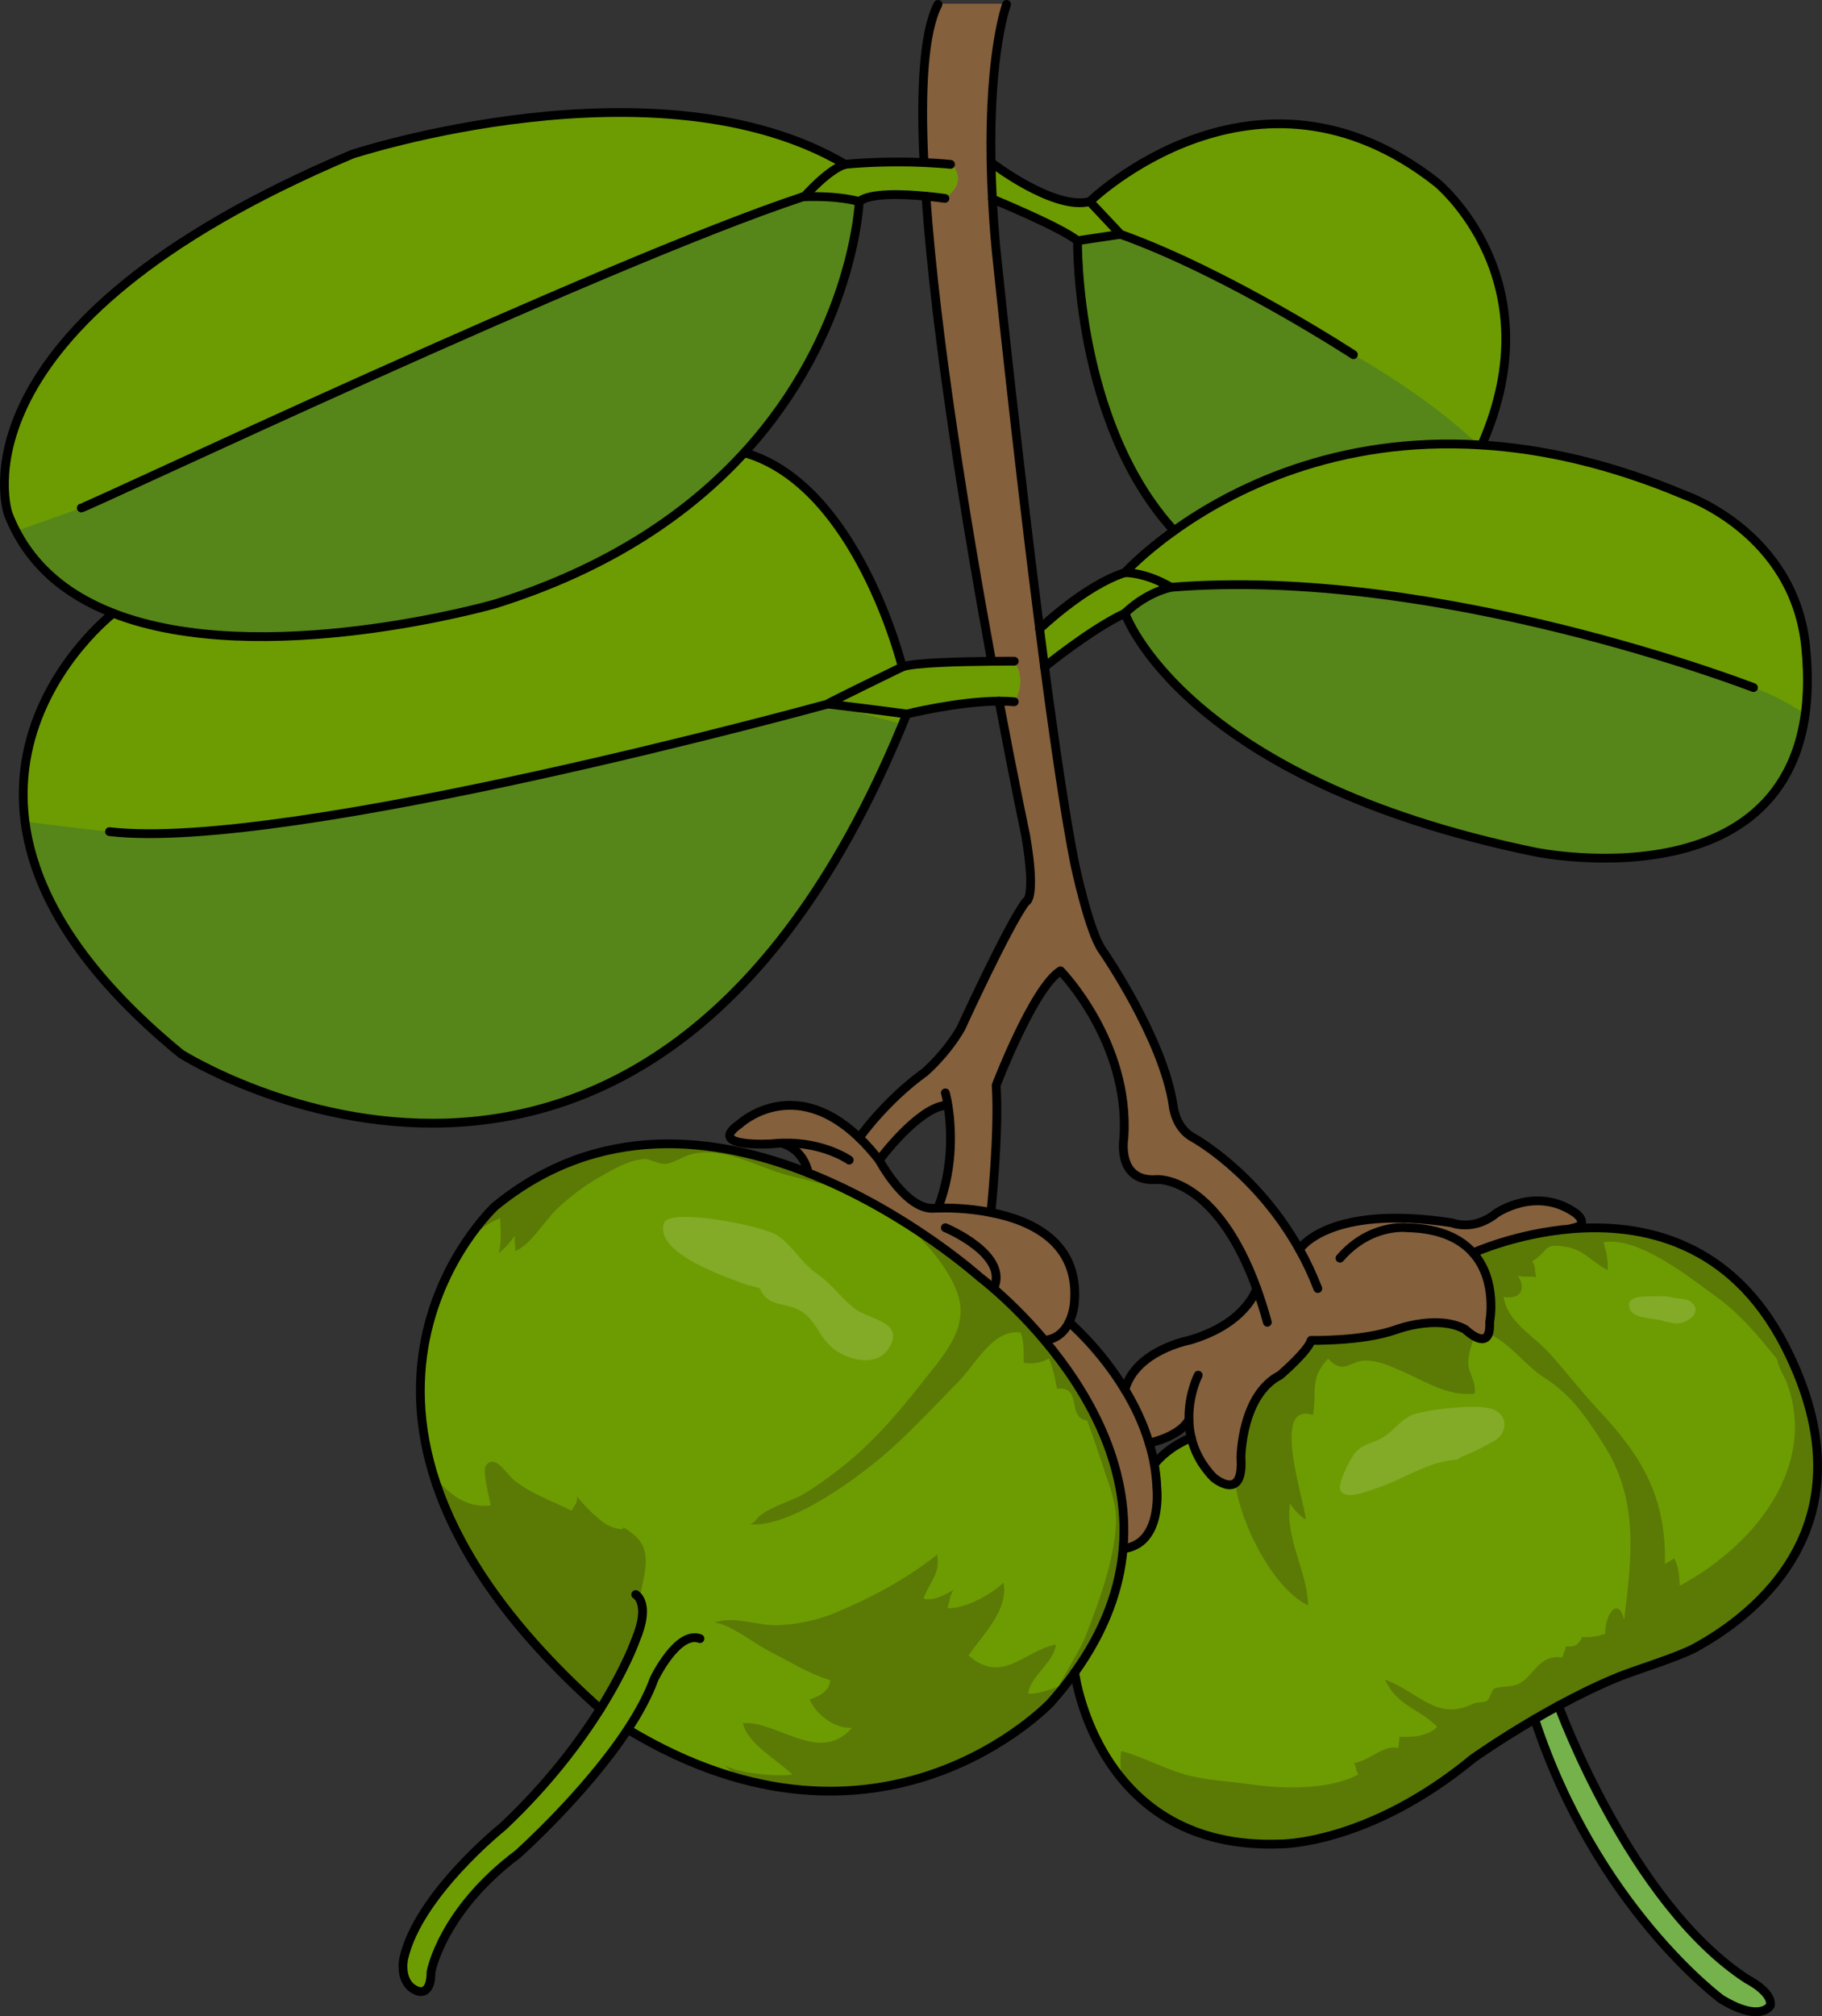
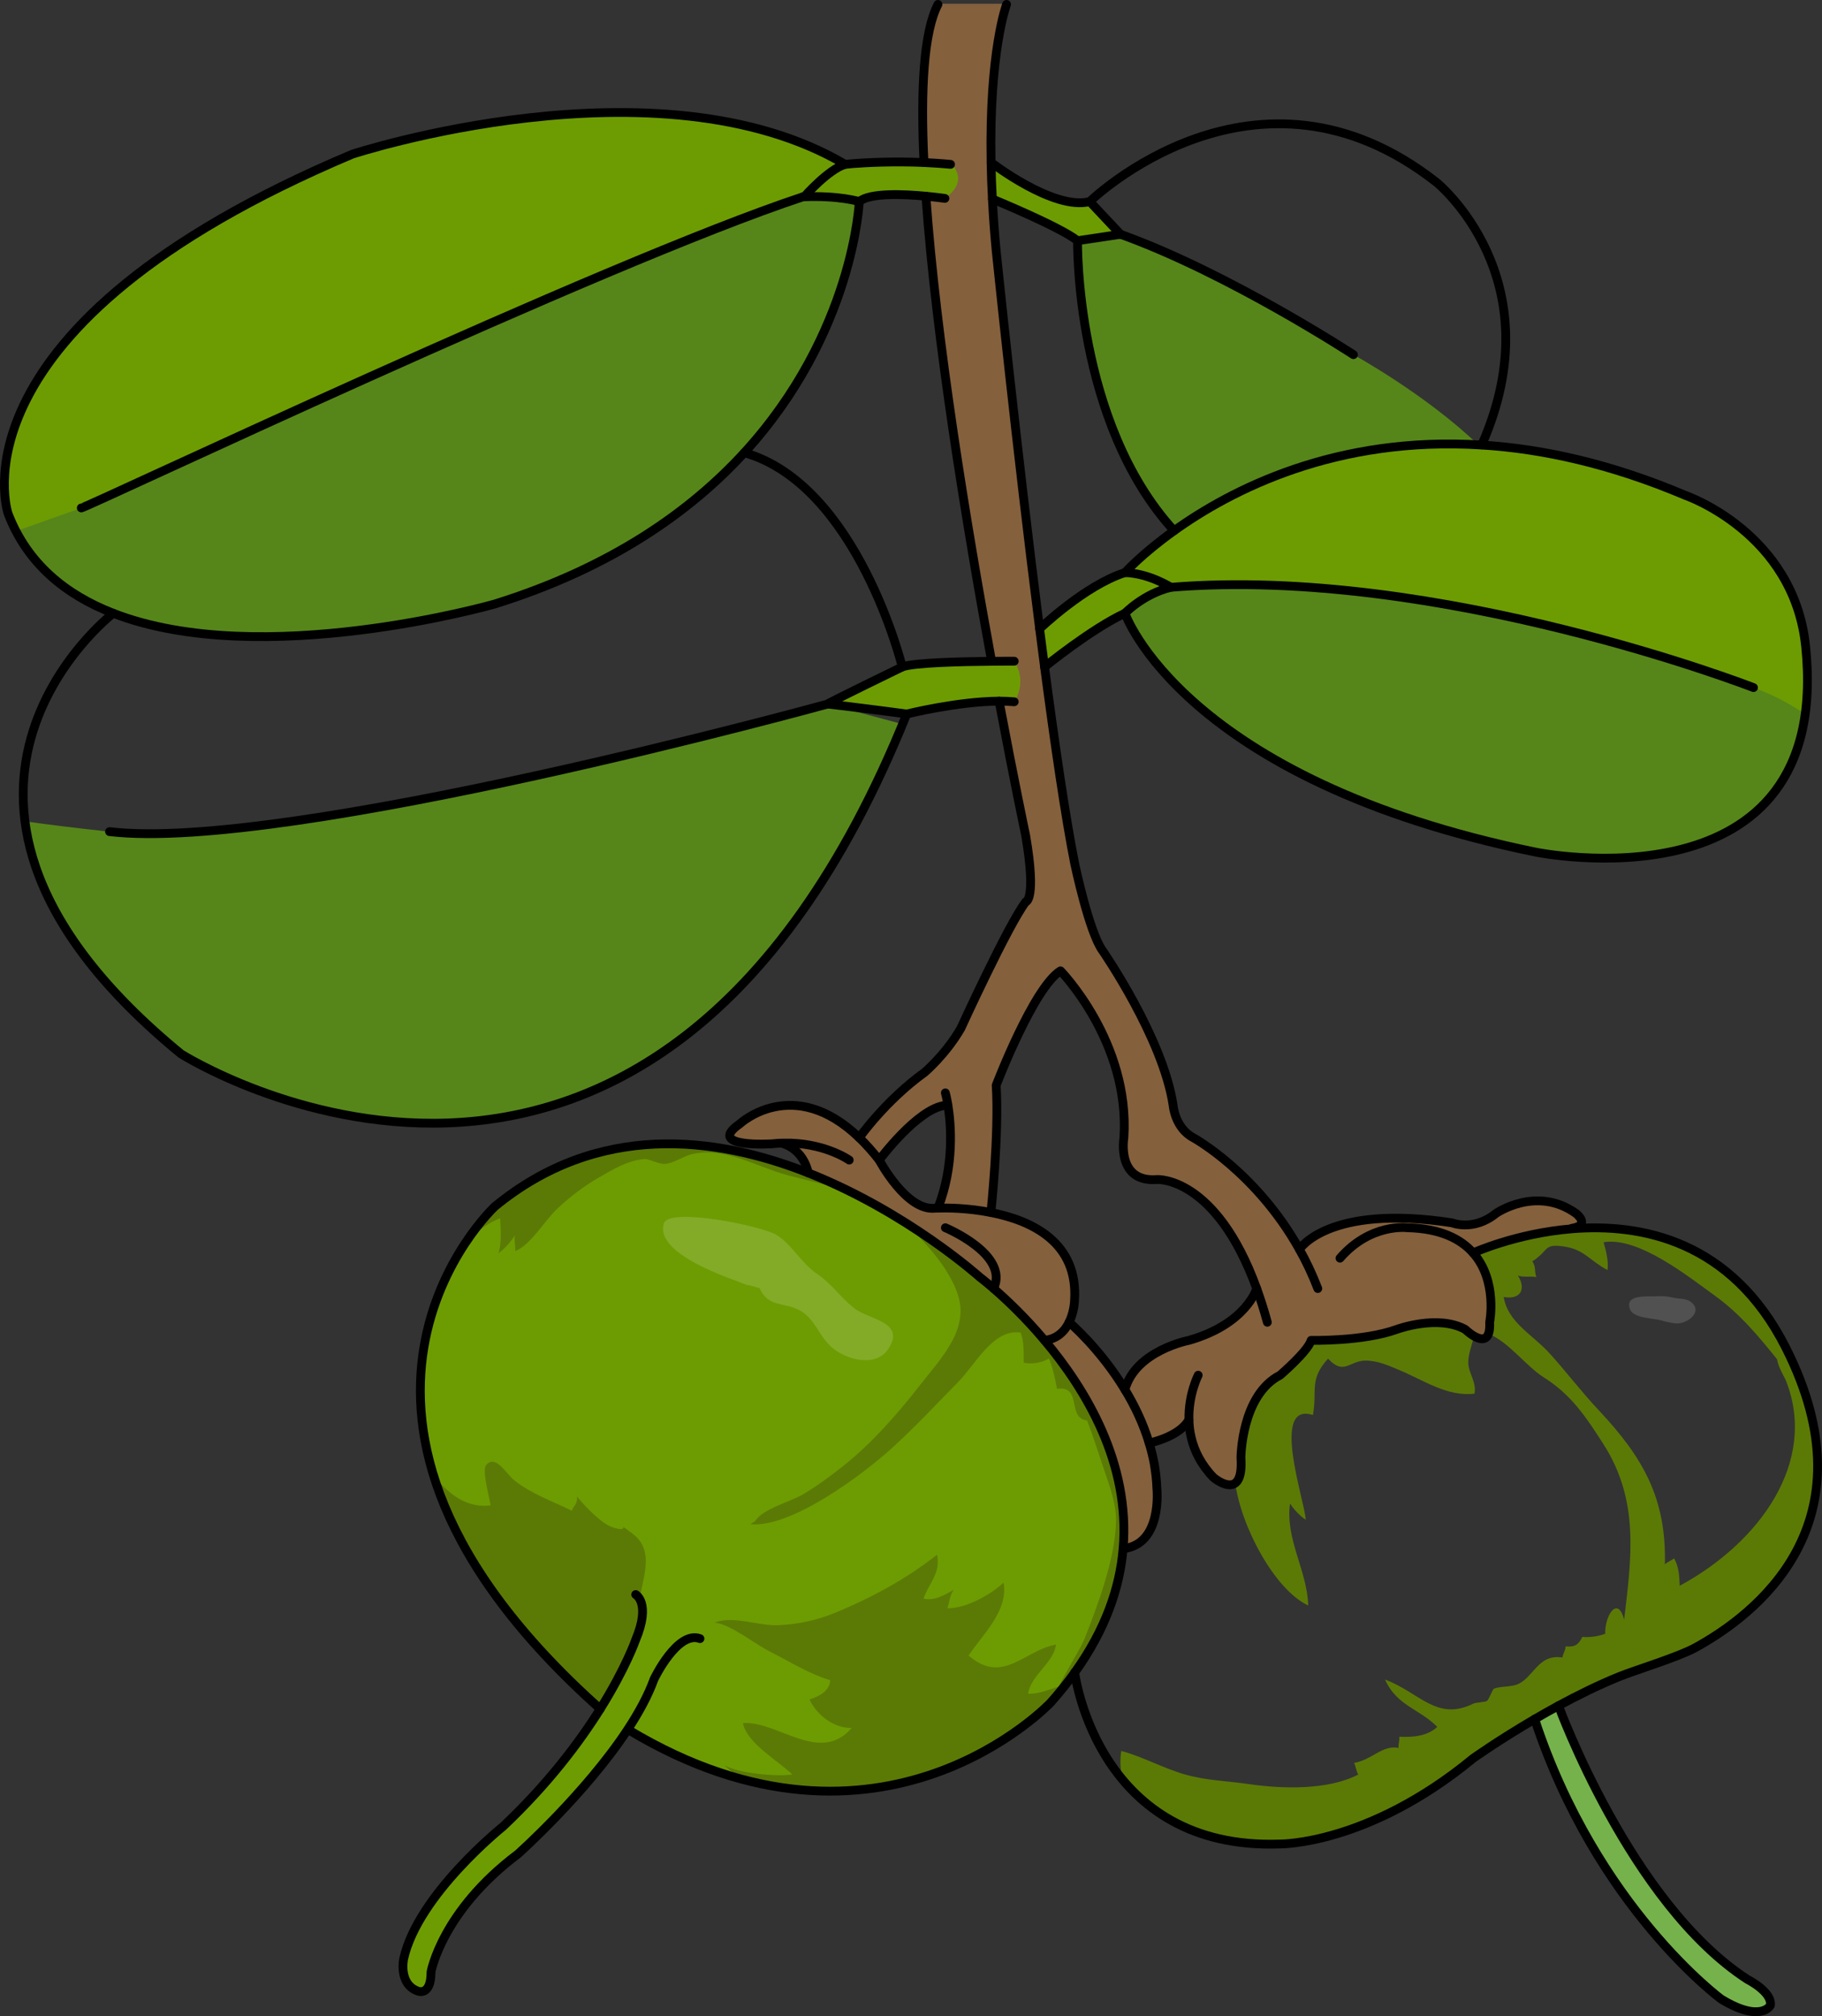
<svg xmlns="http://www.w3.org/2000/svg" version="1.1" id="Layer_3" x="0px" y="0px" width="207.17px" height="229.149px" viewBox="0 0 207.17 229.149" enable-background="new 0 0 207.17 229.149" xml:space="preserve">
  <rect x="0" y="0" width="207.17" height="229.149" fill="#333333" stroke="none" />
  <path fill="#6D9C02" d="M71.381,196.56c-4.8,7.301-12.49,14.16-12.49,14.16c-8.66,6.5-9.88,13.4-9.88,13.4  c0,2.84-1.53,2.17-1.53,2.17c-2.199-0.82-1.58-3.66-1.58-3.66c1.62-7.3,11.29-15.03,11.29-15.03c5.131-4.84,8.69-9.59,11.061-13.369  c-37.49-33.461-11.98-57.11-11.98-57.11c11.71-9.61,25.03-8.01,35.641-3.811c11.279,4.46,19.51,11.86,19.51,11.86  s0.6,0.45,1.56,1.28c1.391,1.21,3.551,3.22,5.79,5.89c4.69,5.57,9.761,13.97,8.931,23.68c-0.38,4.461-2.011,9.2-5.5,14.07  c0,0,0,0,0,0.01c-0.811,1.131-1.721,2.261-2.73,3.4c0,0-19.21,20.44-48.02,3.1L71.381,196.56z" />
  <path fill="#5B7A05" d="M72.656,182.757c-0.019-2.602,2.137-6.271-0.678-8.403c-2.186-1.656,0,0-2.37-0.786  c-1.243-0.412-3.287-2.565-4-3.491c0.092,0.879-0.417,1.081-0.595,1.627c-2.183-1.088-4.597-1.91-6.545-3.461  c-0.914-0.727-2.13-3.028-3.202-1.714c-0.49,0.601,0.424,3.837,0.518,4.565c-2.595,0.35-4.811-1.206-6.51-3.483  c2.379,7.79,7.952,16.78,18.977,26.62c-0.229,0.365-0.479,0.747-0.731,1.13C70.767,192.658,72.672,184.94,72.656,182.757z" />
  <path fill="#5B7A05" d="M120.072,186.914c-3.647,0.663-6.037,4.617-9.938,1.249c1.602-2.41,4.543-5.074,3.979-8.289  c-1.472,1.374-4.332,2.977-6.39,2.904c0.24-0.619,0.255-1.493,0.734-2.088c-0.994,0.52-2.135,1.301-3.445,1.001  c0.593-1.753,1.964-2.818,1.541-4.993c-3.557,2.792-7.406,4.869-11.573,6.595c-2.062,0.854-4.229,1.321-6.486,1.418  c-2.313,0.1-5.15-1.144-7.296-0.27h0.27c1.877,0.368,4.344,2.406,6.156,3.316c2.268,1.138,4.265,2.438,6.773,3.215  c-0.067,1.254-1.273,1.815-2.349,2.185c0.776,1.723,2.794,3.313,4.796,3.229c-3.622,4.21-8.438-0.837-12.369-0.548  c0.439,2.297,4.021,4.282,5.611,5.845c-1.742,0.268-6.185-0.133-7.713-1.054c0.632,0.587,1.273,1.099,1.92,1.573  c21.533,5.811,35.176-8.702,35.176-8.702c0.595-0.671,1.144-1.338,1.669-2.004c0-0.002,0-0.002,0-0.003  c-1.408,0.291-2.735,1.055-4.235,1.008C117.211,190.381,119.84,188.973,120.072,186.914z" />
-   <path fill="#6D9C02" d="M203.021,153.11c10.23,20.13-3.6,30.529-10.3,34.18c-1.939,1.05-6.78,2.53-8.59,3.26  c-2.36,0.95-4.73,2.13-6.92,3.311c-0.94,0.51-1.85,1.029-2.71,1.529c-4.08,2.38-7,4.46-7,4.46c-11.96,9.86-21.95,9.73-21.95,9.73  c-20.56,0.76-23.28-18.94-23.35-19.48c0-0.01,0-0.01,0-0.01c3.489-4.87,5.12-9.609,5.5-14.07c4.52-0.5,3.84-6.859,3.84-6.859  c-0.03-0.93-0.141-1.851-0.29-2.74c1.67-2.09,4.2-3.02,4.2-3.02c0.35,1.489,1.109,3.06,2.529,4.529c0,0,3.471,2.95,3.12-2.26  c0,0,0.04-7.11,4.45-9.37c0,0,3.18-2.72,3.53-3.96c0,0,5.899,0.141,9.72-1.24c0,0,4.68-1.739,7.811,0c0,0,2.949,2.87,2.77-0.819  c0,0,0.94-4.7-1.88-7.88c0,0,4.86-2.221,11.22-2.74C186.621,139.01,196.861,140.99,203.021,153.11z" />
  <g>
    <path fill="#5B7A05" d="M118.771,152.34c-2.239-2.67-4.399-4.68-5.79-5.89c-0.96-0.83-1.56-1.28-1.56-1.28   s-3.657-3.278-9.419-6.785c2.764,2.092,6.119,5.885,6.995,9.035c1.071,3.85-2.024,6.979-4.323,9.926   c-2.551,3.27-5.512,6.669-8.785,9.262c-1.471,1.166-2.973,2.278-4.603,3.244c-1.39,0.824-4.499,1.608-5.388,2.979   c-0.102,0.157-0.509,0.338-0.596,0.405c4.639,0.461,12.74-5.588,16.119-8.654c2.647-2.403,5.094-5.033,7.588-7.572   c1.9-1.936,3.925-6.003,7.033-5.556c0.427,1.061,0.337,2.254,0.358,3.426c0.997,0.202,2.037-0.001,2.878-0.474   c0.431,1.095,0.685,2.242,0.911,3.446c2.925-0.402,1.064,3.325,3.42,3.594c0.727,1.891,1.341,3.88,1.944,5.637   c0.632,1.84,1.413,3.961,1.344,5.944c-0.147,4.215-2.004,9.237-3.587,13.24c-0.454,1.147-2.496,4.361-3.982,7.376   c0.085-0.085,0.142-0.144,0.142-0.144c1.01-1.14,1.92-2.27,2.73-3.4c0-0.01,0-0.01,0-0.01c3.489-4.87,5.12-9.609,5.5-14.07   C128.531,166.31,123.461,157.91,118.771,152.34z" />
    <path fill="#5B7A05" d="M75.62,132.287c0.899-0.046,2.12-0.881,2.967-1.087c3.836-0.938,7.429,1.443,11.006,2.379   c2.935,0.768,5.484,1.287,8.027,2.341c-1.788-0.924-3.697-1.814-5.709-2.61c-10.61-4.199-23.931-5.8-35.641,3.811   c0,0-1.96,1.819-3.995,5.159c1.53-1.708,2.192-2.839,4.591-3.816c0.066,1.304,0.188,2.801-0.189,3.984   c0.693-0.518,1.357-1.256,1.864-2.024c-0.102,0.573,0.1,1.216,0.034,1.763c1.713-0.615,3.383-3.499,4.824-4.844   c1.483-1.385,3.052-2.57,4.79-3.567c1.579-0.905,3.326-1.948,5.148-2.041C73.799,131.71,74.892,132.324,75.62,132.287z" />
  </g>
  <g>
    <path fill="#5B7A05" d="M203.021,153.11c-6.159-12.12-16.399-14.101-24.3-13.45c-6.359,0.52-11.22,2.74-11.22,2.74   c2.82,3.18,1.88,7.88,1.88,7.88c0.029,0.598-0.03,1.009-0.14,1.303c2.344,0.958,4.254,3.677,6.31,4.974   c3.112,1.965,4.754,4.446,6.75,7.552c4.148,6.454,3.197,12.965,2.372,19.978c-0.737-2.837-2.233-0.391-2.149,1.596   c-0.814,0.307-1.7,0.427-2.608,0.364c-0.436,0.884-0.821,1.173-1.898,1.074c-0.021,0.518-0.297,0.781-0.357,1.264   c-2.765-0.435-3.254,2.231-5.074,3.032c-0.772,0.341-2.002,0.21-2.716,0.516c-0.174,0.074-0.539,1.178-0.798,1.384   c-0.188,0.149-1.236,0.157-1.565,0.319c-4.166,2.049-6.142-1.317-10.025-2.744c1.332,2.988,3.947,3.342,5.936,5.378   c-1.105,1.06-2.79,1.198-4.315,1.121c0.05,0.376-0.132,0.895-0.082,1.27c-1.8-0.382-3.025,1.361-5.06,1.708   c0.16,0.232,0.272,1.031,0.479,1.319c-3.476,1.81-8.73,1.628-12.464,1.082c-2.471-0.36-4.811-0.401-7.228-1.088   c-2.457-0.697-4.907-2.065-7.258-2.675c-0.179,1.165-0.098,2.257,0.176,3.285c3.447,4.119,8.997,7.617,17.887,7.289   c0,0,9.99,0.13,21.95-9.73c0,0,2.92-2.08,7-4.46c0.86-0.5,1.77-1.02,2.71-1.529c2.189-1.181,4.56-2.36,6.92-3.311   c1.81-0.729,6.65-2.21,8.59-3.26C199.421,183.64,213.251,173.24,203.021,153.11z M190.995,180.229   c-0.046-1.132-0.106-2.163-0.642-3.114c-0.239,0.21-0.752,0.401-1.046,0.681c0.175-7.5-2.485-12.147-7.494-17.482   c-1.963-2.091-3.611-4.261-5.526-6.399c-2.004-2.238-4.828-3.569-5.31-6.505c1.972,0.347,2.561-0.947,1.615-2.438   c0.561,0.238,1.504,0.043,2.1,0.181c-0.236-0.577-0.022-1.198-0.466-1.79c2.006-1.279,1.19-2.073,3.75-1.668   c2.151,0.342,2.863,1.631,4.81,2.66c0.132-1.08-0.192-2.242-0.451-3.168c3.956-0.66,9.601,3.875,12.681,6.095   c2.814,2.027,4.944,4.592,7.046,7.208c0.133,0.93,0.816,1.939,1.028,2.481C206.689,166.171,200.076,175.324,190.995,180.229z" />
    <path fill="#5B7A05" d="M141.101,165.67c0.116,1.721-0.188,2.541-0.644,2.882c0.64,4.927,4.479,12.142,8.292,13.919   c-0.101-3.934-2.638-7.578-2.065-11.584c0.418,0.671,1.23,1.514,1.79,1.835c-0.146-2.214-4.048-13.458,0.816-11.896   c0.496-2.843-0.456-4.021,1.716-6.409c1.802,1.955,2.445,0.221,4.257,0.223c1.468,0.001,2.751,0.621,4.007,1.147   c2.639,1.105,5.338,2.992,8.396,2.607c0.218-1.365-0.678-2.3-0.716-3.466c-0.03-0.924,0.406-2.064,0.662-3.071   c-0.543-0.314-1.001-0.757-1.001-0.757c-3.131-1.739-7.811,0-7.811,0c-3.82,1.381-9.72,1.24-9.72,1.24   c-0.351,1.24-3.53,3.96-3.53,3.96C141.141,158.56,141.101,165.67,141.101,165.67z" />
  </g>
  <path fill="#6D9C02" d="M133.131,66.75c0,0-2.45-1.59-5.22-1.67c0,0,1.91-2.13,5.59-4.76c6.46-4.63,18.38-10.811,34.979-9.74  c6.931,0.43,14.67,2.13,23.17,5.729c0,0,12.33,4.221,13.66,17.171c3.13,30.329-30.699,23.369-30.699,23.369  c-40.181-8.239-46.7-27.149-46.7-27.149S130.011,67.5,133.131,66.75z" />
  <path fill="#568619" d="M205.255,81.172c-2.971-2.063-5.874-3.021-5.874-3.021s-35.75-13.9-66.25-11.4  c-3.12,0.75-5.22,2.95-5.22,2.95s6.52,18.91,46.7,27.149C174.611,96.85,202.294,102.541,205.255,81.172z" />
-   <path fill="#6D9C02" d="M127.411,26.63l-3.5-3.72c0,0,18.84-18.36,39.46-2.16c0,0,13.46,10.92,5.109,29.82v0.01  c-16.6-1.07-28.52,5.11-34.979,9.74c-11.3-12.32-10.98-32.96-10.98-32.96L127.411,26.63z" />
  <path fill="#568619" d="M168.092,50.565c-5.95-5.727-14.201-10.256-14.201-10.256s-14.18-9.27-26.479-13.68l-4.892,0.948  c0.004,2.215,0.354,21.155,10.981,32.742C139.909,55.728,151.698,49.617,168.092,50.565z" />
-   <path fill="#6D9C02" d="M94.101,80.02c0.21,0,7.16,0.87,9,1.131c-29.2,72.439-82.52,38.63-82.52,38.63  c-35.23-28.88-7.71-50.08-7.71-50.08c16.81,6.54,43.35-1.04,43.35-1.04c13.24-4.12,22.26-10.5,28.41-17.21  c12.87,3.649,17.96,24.35,17.96,24.35S94.101,79.92,94.101,80.02z" />
  <path fill="#568619" d="M102.621,82.3l-8.521-2.28c0,0-61.37,16.9-81.649,14.5c0,0-4.339-0.441-9.611-1.165  c0.972,7.546,5.676,16.535,17.741,26.426C20.581,119.78,73.321,153.207,102.621,82.3z" />
  <path fill="#6D9C02" d="M91.291,22.37c4.109-0.18,6.41,0.54,6.41,0.54s-0.61,14.93-13.07,28.54c-6.15,6.71-15.17,13.09-28.41,17.21  c0,0-26.54,7.58-43.35,1.04c-5.38-2.09-9.76-5.62-11.95-11.32c0,0-7.33-21.28,39.15-40.86c0,0,34.739-11.39,56.029,1.16  c-1.899,0.561-4.6,3.62-4.6,3.62C91.431,22.32,91.361,22.35,91.291,22.37z" />
  <path fill="#568619" d="M84.631,51.45c12.46-13.61,13.07-28.54,13.07-28.54s-2.301-0.72-6.41-0.54  c-22.73,7.52-81.48,35.36-82.05,35.36l-7.423,2.633c2.377,4.553,6.328,7.502,11.053,9.337c16.81,6.54,43.35-1.04,43.35-1.04  C69.461,64.54,78.48,58.16,84.631,51.45z" />
  <path fill="#84603D" d="M179.267,137.854c0,0,1.729,1.32-0.48,1.69v0.05c-6.359,0.52-11.22,2.74-11.22,2.74  c2.82,3.18,1.88,7.88,1.88,7.88c0.18,3.689-2.77,0.819-2.77,0.819c-3.131-1.739-7.811,0-7.811,0c-3.82,1.381-9.72,1.24-9.72,1.24  c-0.351,1.24-3.53,3.96-3.53,3.96c-4.41,2.26-4.45,9.37-4.45,9.37c0.351,5.21-3.12,2.26-3.12,2.26c-1.42-1.47-2.18-3.04-2.529-4.529  c-0.17-0.7-0.25-1.381-0.261-2.03h-0.01c-1.1,1.97-4.52,2.64-4.52,2.64c-0.67-2.229-1.66-4.279-2.75-6.069  c1.2-4.44,7.27-5.601,7.27-5.601c6.57-1.88,7.71-5.89,7.71-5.89c-4.649-12.78-11.31-12.391-11.31-12.391  c-4.681,0.381-3.79-4.75-3.79-4.75c0.71-10.88-7.21-18.97-7.21-18.97c-3.07,1.91-7.311,13.01-7.311,13.01  c0.351,5.54-0.6,14.45-0.6,14.45v0.01c-2.69-0.54-5.12-0.529-6.021-0.5v-0.01c1.881-4.819,1.49-9.49,1.131-11.72l-0.29,0.05  c-3.181,0.351-7.521,6.22-7.521,6.22c-0.77-0.979-1.53-1.83-2.27-2.54c0,0,2.93-4.189,7.43-7.43c0,0,2.38-2,4.12-5  c0,0,5.38-11.76,7.38-14.38c0,0,1.25-0.12,0-7.5c0,0-1.3-6.13-3.03-15.31c0.601,0,1.17,0.02,1.721,0.069c0,0,0.479-3.6,0-4.609  c0,0-1.061-0.011-2.57,0.01c-2.82-15.33-6.33-36.62-7.47-52.86c1.26,0.12,2.159,0.25,2.159,0.25l1.056-1.556l-0.415-2.314  c-1.03-0.1-2.05-0.16-3.021-0.21v-0.01c-0.399-8.29-0.029-14.86,1.59-17.96h7.801c0,0-2,5.27-1.761,17.96  c0.021,1.31,0.07,2.69,0.15,4.16c0.09,1.83,0.23,3.79,0.43,5.88c0,0,2.32,22.49,4.94,42.97c0.18,1.45,0.37,2.9,0.56,4.33  c1.181,8.92,2.38,17.09,3.431,22.37c0,0,1.63,7.771,3.16,9.87c0,0,6.88,9.92,8.029,17.59c0,0,0.19,2.561,2.3,3.68  c0,0,7.16,3.921,12.061,12.69c0,0,3.229-5.19,17.34-3.02c0,0,2.45,1,5-1.061C170.156,137.854,174.756,134.625,179.267,137.854z" />
  <path fill="#6D9C02" d="M107.506,22.484c0,0-0.899-0.13-2.159-0.25c-2.49-0.24-6.381-0.41-7.58,0.61c0,0-2.301-0.72-6.41-0.54  c0.07-0.021,0.14-0.05,0.21-0.07c0,0,2.7-3.06,4.6-3.62c0,0,0.34-0.04,0.95-0.09c1.47-0.109,4.48-0.27,8.01-0.12  c0.971,0.05,1.99,0.11,3.021,0.21C108.146,18.614,110.306,20.466,107.506,22.484z" />
  <path fill="#75B24B" d="M198.69,224.97c0,0,2.851,1.42,2.61,2.96c0,0-1.07,2.021-5.58-0.71c0,0-14.18-10.399-21.22-31.83  c0.86-0.5,1.77-1.02,2.71-1.529C177.211,193.86,185.371,216.33,198.69,224.97z" />
  <path fill="#84603D" d="M131.541,169.16c0,0,0.68,6.359-3.84,6.859c0.83-9.71-4.24-18.109-8.931-23.68  c1.471-0.16,2.32-1.09,2.79-2.06c0,0,3.5,2.95,6.351,7.66c1.09,1.79,2.08,3.84,2.75,6.069c0.239,0.78,0.439,1.59,0.59,2.41  C131.4,167.31,131.511,168.23,131.541,169.16z" />
  <path fill="#84603D" d="M111.421,145.17c0,0-8.23-7.4-19.51-11.86c-0.63-2.779-2.83-3.31-2.83-3.31v-0.08  c-0.41,0-0.84,0.03-1.29,0.08c0,0-7.63,0.49-3.7-2.25c0,0,6.07-5.69,13.61,1.56c0.739,0.71,1.5,1.561,2.27,2.54  c0,0,3.07,5.811,6.32,5.471c0,0,0.13-0.011,0.359-0.011c0.9-0.029,3.33-0.04,6.021,0.5c4.63,0.9,10,3.391,9.5,10.101  c0,0-0.04,1.21-0.61,2.37c-0.47,0.97-1.319,1.899-2.79,2.06c-2.239-2.67-4.399-4.68-5.79-5.89  C112.021,145.62,111.421,145.17,111.421,145.17z" />
  <path fill="#6D9C02" d="M127.911,65.08c2.77,0.08,5.22,1.67,5.22,1.67c-3.12,0.75-5.22,2.95-5.22,2.95  c-3.87,1.8-9.141,6.1-9.141,6.1c-0.189-1.43-0.38-2.88-0.56-4.33C118.211,71.47,123.351,66.53,127.911,65.08z" />
  <path fill="#6D9C02" d="M123.911,22.91l3.5,3.72l-4.891,0.73c-1.93-1.561-9.68-4.74-9.68-4.74c-0.08-1.47-0.13-2.851-0.15-4.16  C112.69,18.46,119.821,23.97,123.911,22.91z" />
  <path fill="#6D9C02" d="M115.321,75.15c0,0-1.061-0.011-2.57,0.01c-3.34,0.03-8.89,0.149-10.16,0.64c0,0-8.49,4.12-8.49,4.22  c0.21,0,7.16,0.87,9,1.131c0,0,5.8-1.44,10.5-1.46c0.601,0,1.17,0.02,1.721,0.069C115.321,79.76,116.892,77.61,115.321,75.15z" />
  <path fill="none" stroke="#000000" stroke-linecap="round" stroke-linejoin="round" stroke-miterlimit="10" d="M122.201,190.1  c-0.811,1.131-1.721,2.261-2.73,3.4c0,0-19.21,20.44-48.02,3.1" />
  <path fill="none" stroke="#000000" stroke-linecap="round" stroke-linejoin="round" stroke-miterlimit="10" d="M68.251,194.23  c-37.49-33.461-11.98-57.11-11.98-57.11c11.71-9.61,25.03-8.01,35.641-3.811c11.279,4.46,19.51,11.86,19.51,11.86  s0.6,0.45,1.56,1.28c1.391,1.21,3.551,3.22,5.79,5.89c4.69,5.57,9.761,13.97,8.931,23.68c-0.38,4.461-2.011,9.2-5.5,14.07" />
  <path fill="none" stroke="#000000" stroke-linecap="round" stroke-linejoin="round" stroke-miterlimit="10" d="M72.281,181.23  c0,0,1.76,0.949,0,5.14c0,0-1.101,3.18-4.03,7.86c-2.37,3.779-5.93,8.529-11.061,13.369c0,0-9.67,7.73-11.29,15.03  c0,0-0.619,2.84,1.58,3.66c0,0,1.53,0.67,1.53-2.17c0,0,1.22-6.9,9.88-13.4c0,0,7.69-6.859,12.49-14.16  c1.26-1.92,2.32-3.859,2.99-5.72c0,0,2.649-5.55,5.22-4.6" />
  <path fill="none" stroke="#000000" stroke-linecap="round" stroke-linejoin="round" stroke-miterlimit="10" d="M96.561,131.85  c0,0-2.88-2.04-7.479-1.93c-0.41,0-0.84,0.03-1.29,0.08c0,0-7.63,0.49-3.7-2.25c0,0,6.07-5.69,13.61,1.56  c0.739,0.71,1.5,1.561,2.27,2.54c0,0,3.07,5.811,6.32,5.471c0,0,0.13-0.011,0.359-0.011c0.9-0.029,3.33-0.04,6.021,0.5  c4.63,0.9,10,3.391,9.5,10.101c0,0-0.04,1.21-0.61,2.37c-0.47,0.97-1.319,1.899-2.79,2.06" />
  <path fill="none" stroke="#000000" stroke-linecap="round" stroke-linejoin="round" stroke-miterlimit="10" d="M89.081,130  c0,0,2.2,0.53,2.83,3.31" />
  <path fill="none" stroke="#000000" stroke-linecap="round" stroke-linejoin="round" stroke-miterlimit="10" d="M107.491,139.54  c0,0,7.31,3.03,5.489,6.91" />
  <path fill="none" stroke="#000000" stroke-linecap="round" stroke-linejoin="round" stroke-miterlimit="10" d="M121.561,150.28  c0,0,3.5,2.95,6.351,7.66c1.09,1.79,2.08,3.84,2.75,6.069c0.239,0.78,0.439,1.59,0.59,2.41c0.149,0.89,0.26,1.811,0.29,2.74  c0,0,0.68,6.359-3.84,6.859" />
  <path fill="none" stroke="#000000" stroke-linecap="round" stroke-linejoin="round" stroke-miterlimit="10" d="M99.971,131.85  c0,0,4.34-5.869,7.521-6.22" />
  <path fill="none" stroke="#000000" stroke-linecap="round" stroke-linejoin="round" stroke-miterlimit="10" d="M107.491,124.21  c0,0,0.14,0.5,0.29,1.37c0.359,2.229,0.75,6.9-1.131,11.72" />
  <path fill="none" stroke="#000000" stroke-linecap="round" stroke-linejoin="round" stroke-miterlimit="10" d="M105.061,18.46  c-0.399-8.29-0.029-14.86,1.59-17.96" />
  <path fill="none" stroke="#000000" stroke-linecap="round" stroke-linejoin="round" stroke-miterlimit="10" d="M112.751,75.16  c-2.82-15.33-6.33-36.62-7.47-52.86" />
  <path fill="none" stroke="#000000" stroke-linecap="round" stroke-linejoin="round" stroke-miterlimit="10" d="M97.701,129.31  c0,0,2.93-4.189,7.43-7.43c0,0,2.38-2,4.12-5c0,0,5.38-11.76,7.38-14.38c0,0,1.25-0.12,0-7.5c0,0-1.3-6.13-3.03-15.31" />
  <path fill="none" stroke="#000000" stroke-linecap="round" stroke-linejoin="round" stroke-miterlimit="10" d="M114.451,0.5  c0,0-2,5.27-1.761,17.96c0.021,1.31,0.07,2.69,0.15,4.16c0.09,1.83,0.23,3.79,0.43,5.88c0,0,2.32,22.49,4.94,42.97  c0.18,1.45,0.37,2.9,0.56,4.33c1.181,8.92,2.38,17.09,3.431,22.37c0,0,1.63,7.771,3.16,9.87c0,0,6.88,9.92,8.029,17.59  c0,0,0.19,2.561,2.3,3.68c0,0,7.16,3.921,12.061,12.69c0.77,1.36,1.47,2.85,2.09,4.45" />
  <path fill="none" stroke="#000000" stroke-linecap="round" stroke-linejoin="round" stroke-miterlimit="10" d="M112.671,137.8  c0,0,0.95-8.91,0.6-14.45c0,0,4.24-11.1,7.311-13.01c0,0,7.92,8.09,7.21,18.97c0,0-0.891,5.131,3.79,4.75  c0,0,6.66-0.39,11.31,12.391c0.42,1.16,0.83,2.439,1.21,3.83" />
  <path fill="none" stroke="#000000" stroke-linecap="round" stroke-linejoin="round" stroke-miterlimit="10" d="M136.241,156.3  c0,0-1.13,2.2-1.051,5.07c0.011,0.649,0.091,1.33,0.261,2.03c0.35,1.489,1.109,3.06,2.529,4.529c0,0,3.471,2.95,3.12-2.26  c0,0,0.04-7.11,4.45-9.37c0,0,3.18-2.72,3.53-3.96c0,0,5.899,0.141,9.72-1.24c0,0,4.68-1.739,7.811,0c0,0,2.949,2.87,2.77-0.819  c0,0,0.94-4.7-1.88-7.88c-1.39-1.57-3.7-2.78-7.49-2.86c0,0-4.16-0.56-7.649,3.46" />
  <path fill="none" stroke="#000000" stroke-linecap="round" stroke-linejoin="round" stroke-miterlimit="10" d="M142.891,146.45  c0,0-1.14,4.01-7.71,5.89c0,0-6.069,1.16-7.27,5.601" />
  <path fill="none" stroke="#000000" stroke-linecap="round" stroke-linejoin="round" stroke-miterlimit="10" d="M130.661,164.01  c0,0,3.42-0.67,4.52-2.64" />
  <path fill="none" stroke="#000000" stroke-linecap="round" stroke-linejoin="round" stroke-miterlimit="10" d="M147.751,142  c0,0,3.229-5.19,17.34-3.02c0,0,2.45,1,5-1.061c0,0,4.6-3.229,9.11,0c0,0,1.729,1.32-0.48,1.69" />
-   <path fill="none" stroke="#000000" stroke-linecap="round" stroke-linejoin="round" stroke-miterlimit="10" d="M135.451,163.4  c0,0-2.53,0.93-4.2,3.02" />
  <path fill="none" stroke="#000000" stroke-linecap="round" stroke-linejoin="round" stroke-miterlimit="10" d="M122.201,190.09  c0,0,0,0,0,0.01c0.069,0.54,2.79,20.24,23.35,19.48c0,0,9.99,0.13,21.95-9.73c0,0,2.92-2.08,7-4.46c0.86-0.5,1.77-1.02,2.71-1.529  c2.189-1.181,4.56-2.36,6.92-3.311c1.81-0.729,6.65-2.21,8.59-3.26c6.7-3.65,20.53-14.05,10.3-34.18  c-6.159-12.12-16.399-14.101-24.3-13.45c-6.359,0.52-11.22,2.74-11.22,2.74" />
  <path fill="none" stroke="#000000" stroke-linecap="round" stroke-linejoin="round" stroke-miterlimit="10" d="M177.211,193.86  c0,0,8.16,22.47,21.479,31.109c0,0,2.851,1.42,2.61,2.96c0,0-1.07,2.021-5.58-0.71c0,0-14.18-10.399-21.22-31.83" />
  <path fill="none" stroke="#000000" stroke-linecap="round" stroke-linejoin="round" stroke-miterlimit="10" d="M107.44,22.55  c0,0-0.899-0.13-2.159-0.25c-2.49-0.24-6.381-0.41-7.58,0.61c0,0-0.61,14.93-13.07,28.54c-6.15,6.71-15.17,13.09-28.41,17.21  c0,0-26.54,7.58-43.35,1.04c-5.38-2.09-9.76-5.62-11.95-11.32c0,0-7.33-21.28,39.15-40.86c0,0,34.739-11.39,56.029,1.16  c0,0,0.34-0.04,0.95-0.09c1.47-0.109,4.48-0.27,8.01-0.12c0.971,0.05,1.99,0.11,3.021,0.21" />
  <g>
    <path fill="none" stroke="#000000" stroke-linecap="round" stroke-linejoin="round" stroke-miterlimit="10" d="M9.241,57.73   c0.569,0,59.319-27.841,82.05-35.36c0.07-0.021,0.14-0.05,0.21-0.07c0,0,2.7-3.06,4.6-3.62" />
  </g>
  <path fill="none" stroke="#000000" stroke-linecap="round" stroke-linejoin="round" stroke-miterlimit="10" d="M97.701,22.91  c0,0-2.301-0.72-6.41-0.54" />
  <path fill="none" stroke="#000000" stroke-linecap="round" stroke-linejoin="round" stroke-miterlimit="10" d="M12.871,69.7  c0,0-27.521,21.2,7.71,50.08c0,0,53.319,33.81,82.52-38.63" />
  <path fill="none" stroke="#000000" stroke-linecap="round" stroke-linejoin="round" stroke-miterlimit="10" d="M102.591,75.8  c0,0-5.09-20.7-17.96-24.35" />
  <path fill="none" stroke="#000000" stroke-linecap="round" stroke-linejoin="round" stroke-miterlimit="10" d="M115.321,75.15  c0,0-1.061-0.011-2.57,0.01c-3.34,0.03-8.89,0.149-10.16,0.64c0,0-8.49,4.12-8.49,4.22c0.21,0,7.16,0.87,9,1.131  c0,0,5.8-1.44,10.5-1.46c0.601,0,1.17,0.02,1.721,0.069" />
  <path fill="none" stroke="#000000" stroke-linecap="round" stroke-linejoin="round" stroke-miterlimit="10" d="M94.101,80.02  c0,0-61.37,16.9-81.649,14.5" />
  <path fill="none" stroke="#000000" stroke-linecap="round" stroke-linejoin="round" stroke-miterlimit="10" d="M112.69,18.46  c0,0,7.131,5.51,11.221,4.45c0,0,18.84-18.36,39.46-2.16c0,0,13.46,10.92,5.109,29.82" />
  <path fill="none" stroke="#000000" stroke-linecap="round" stroke-linejoin="round" stroke-miterlimit="10" d="M112.841,22.62  c0,0,7.75,3.18,9.68,4.74c0,0-0.319,20.64,10.98,32.96" />
  <polyline fill="none" stroke="#000000" stroke-linecap="round" stroke-linejoin="round" stroke-miterlimit="10" points="  123.911,22.91 127.411,26.63 122.521,27.36 " />
  <path fill="none" stroke="#000000" stroke-linecap="round" stroke-linejoin="round" stroke-miterlimit="10" d="M153.891,40.31  c0,0-14.18-9.27-26.479-13.68" />
  <path fill="none" stroke="#000000" stroke-linecap="round" stroke-linejoin="round" stroke-miterlimit="10" d="M118.771,75.8  c0,0,5.271-4.3,9.141-6.1c0,0,6.52,18.91,46.7,27.149c0,0,33.829,6.96,30.699-23.369c-1.33-12.95-13.66-17.171-13.66-17.171  c-8.5-3.6-16.239-5.3-23.17-5.729c-16.6-1.07-28.52,5.11-34.979,9.74c-3.68,2.63-5.59,4.76-5.59,4.76c-4.561,1.45-9.7,6.39-9.7,6.39  " />
  <path fill="none" stroke="#000000" stroke-linecap="round" stroke-linejoin="round" stroke-miterlimit="10" d="M127.911,69.7  c0,0,2.1-2.2,5.22-2.95c0,0-2.45-1.59-5.22-1.67" />
  <path fill="none" stroke="#000000" stroke-linecap="round" stroke-linejoin="round" stroke-miterlimit="10" d="M199.381,78.15  c0,0-35.75-13.9-66.25-11.4" />
  <path opacity="0.15" fill="#FFFFFF" d="M84.908,146.037c-1.724-0.716-10.505-3.438-9.421-6.987  c0.577-1.891,11.188,0.312,12.773,1.289c1.792,1.104,2.799,3.177,4.605,4.417c1.763,1.209,2.643,2.654,4.265,3.937  c1.671,1.32,5.927,1.521,3.862,4.636c-1.417,2.137-4.813,1.225-6.449-0.229c-1.457-1.293-1.795-3.079-3.492-4.103  c-1.738-1.049-3.717-0.329-4.678-2.604C85.83,146.277,85.435,146.104,84.908,146.037" />
-   <path opacity="0.15" fill="#FFFFFF" d="M165.667,165.9c-3.241,0.152-6.015,2.211-9.077,3.21c-0.899,0.293-3.464,1.444-4.144,0.334  c-0.448-0.731,0.974-3.328,1.353-3.916c0.963-1.493,2.111-1.359,3.494-2.183c1.291-0.767,2.018-2.132,3.536-2.618  c1.701-0.545,7.616-1.281,9.164-0.456c1.633,0.871,1.204,2.72-0.005,3.437c-0.787,0.468-2.979,1.637-3.763,1.82" />
  <path opacity="0.15" fill="#FFFFFF" d="M188.965,150.084c-0.91-0.262-3.197-0.241-3.604-1.229c-0.729-1.77,1.932-1.474,2.854-1.521  c0.775-0.039,1.264-0.035,2,0.148c0.623,0.155,1.474,0.069,2.002,0.455c1.489,1.09-0.273,2.474-1.502,2.479  c-0.551,0.003-0.973-0.151-1.5-0.25" />
</svg>